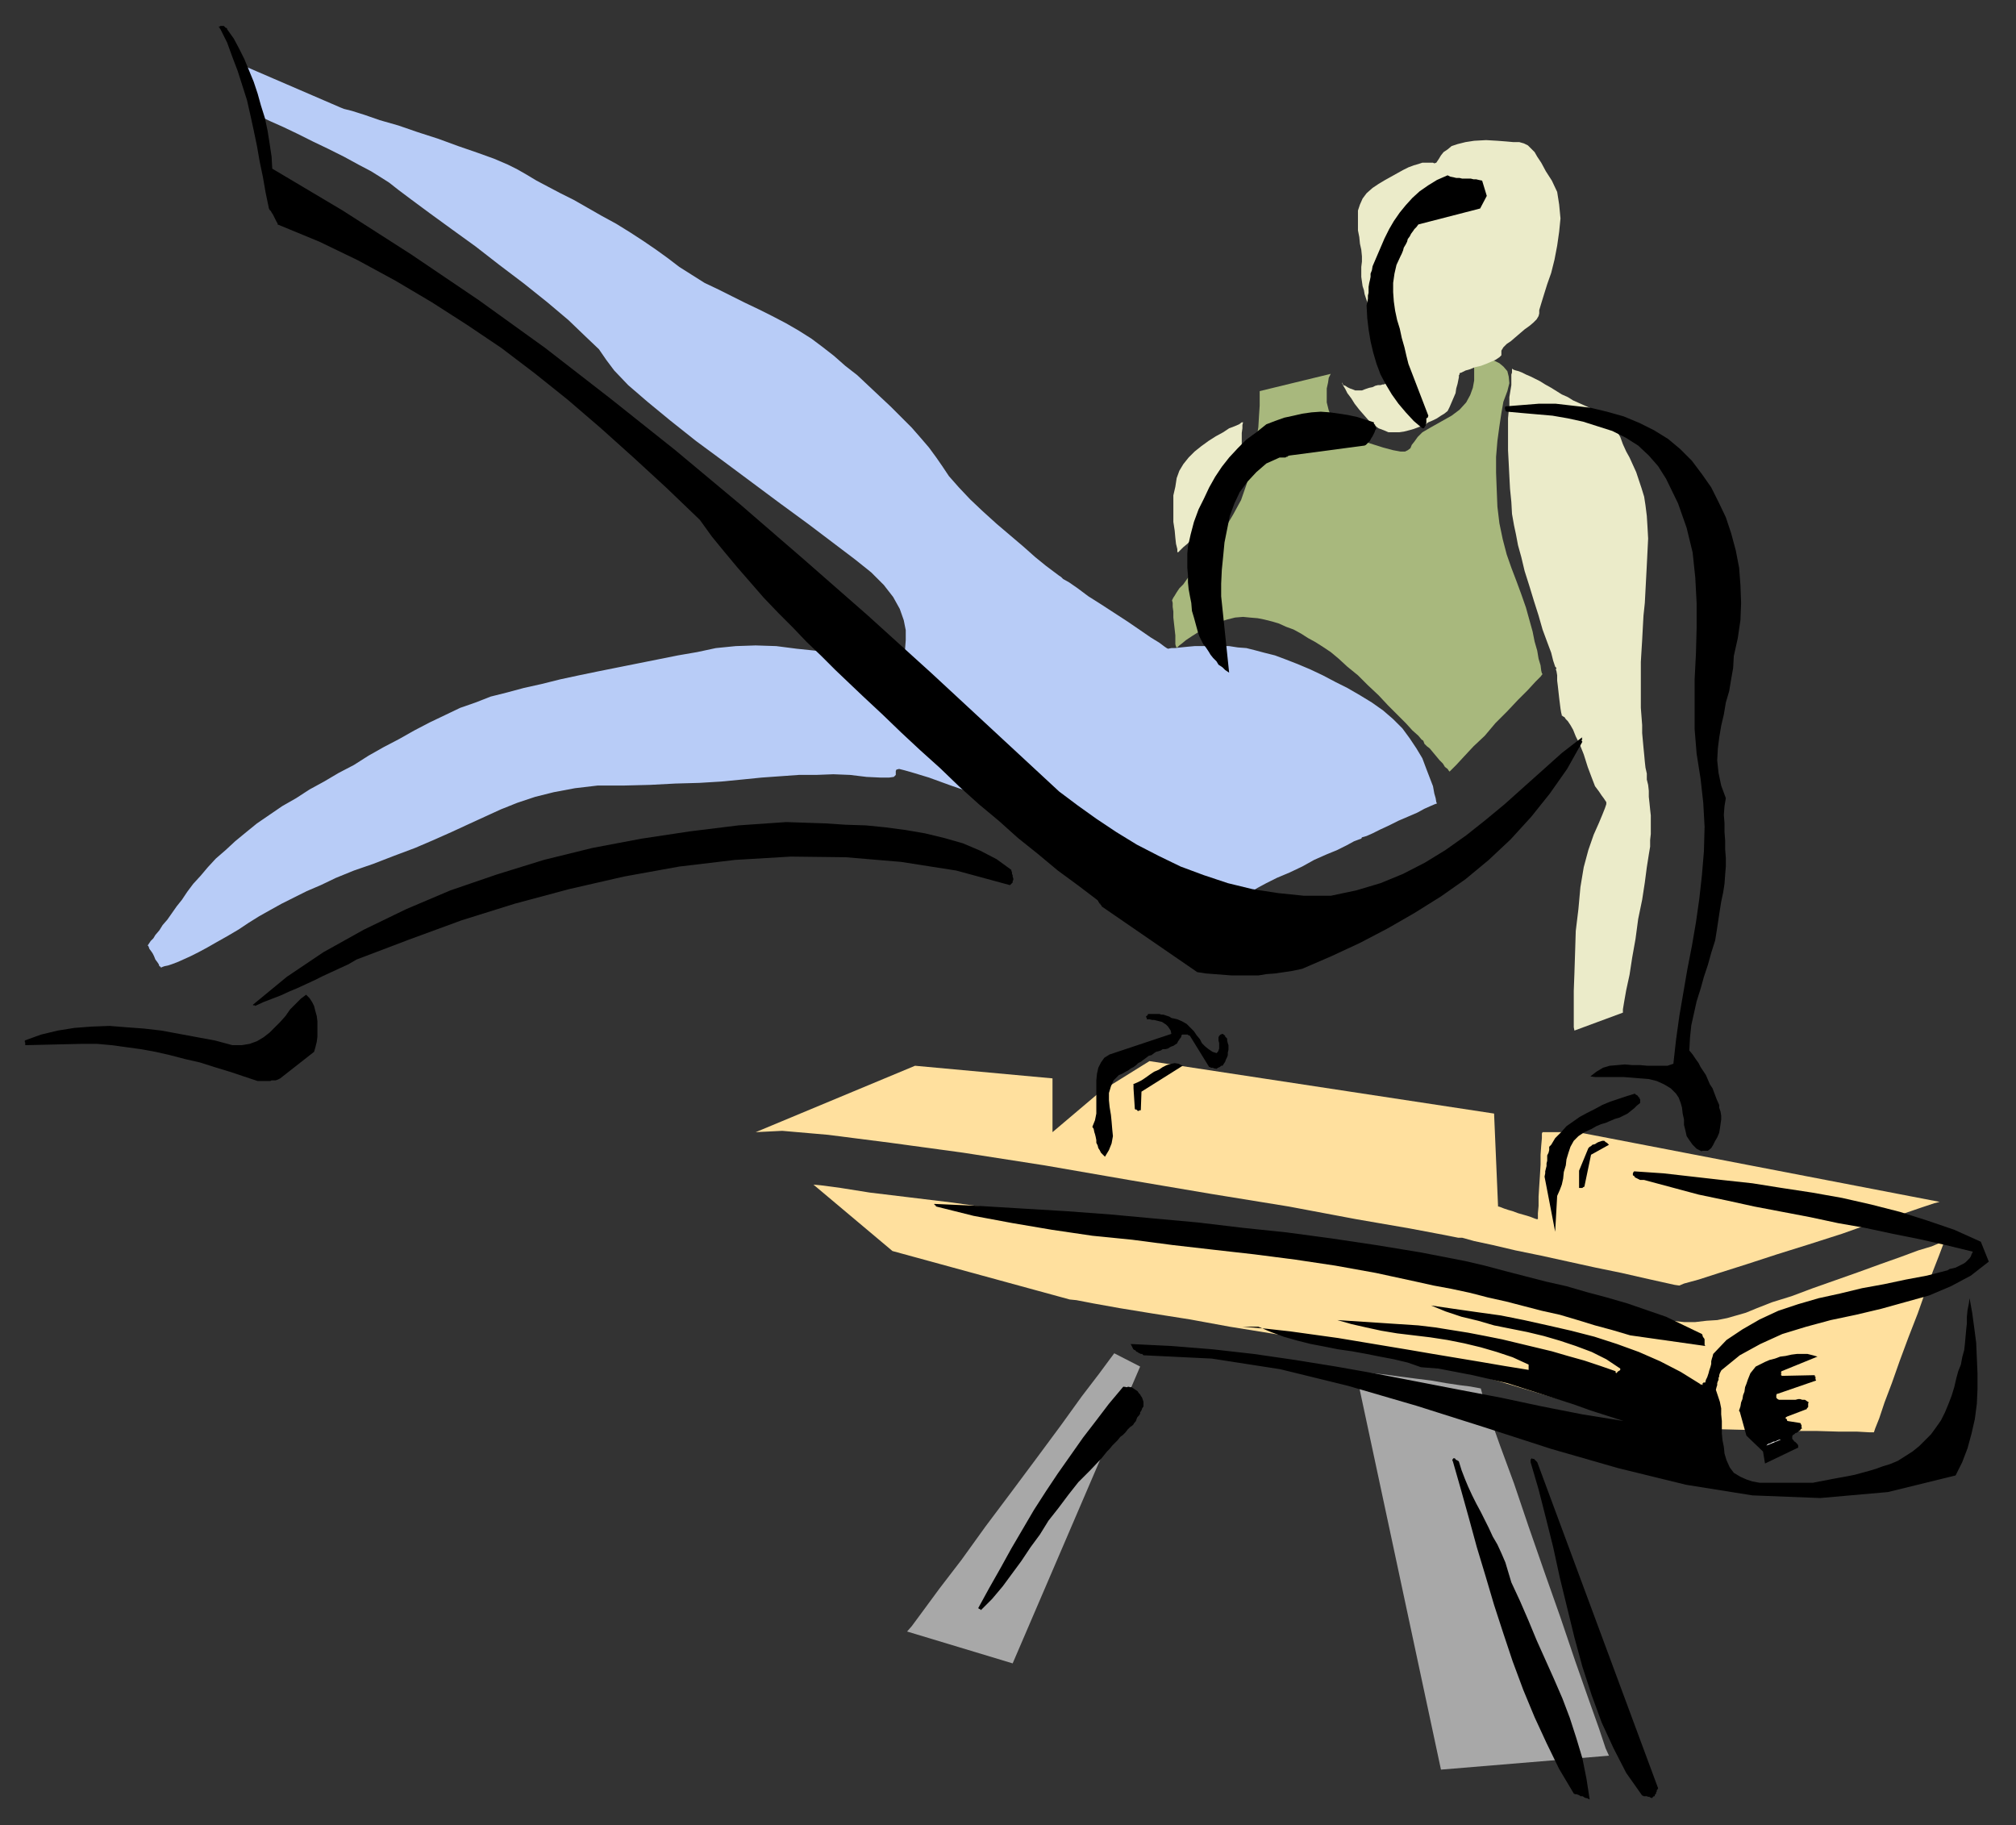
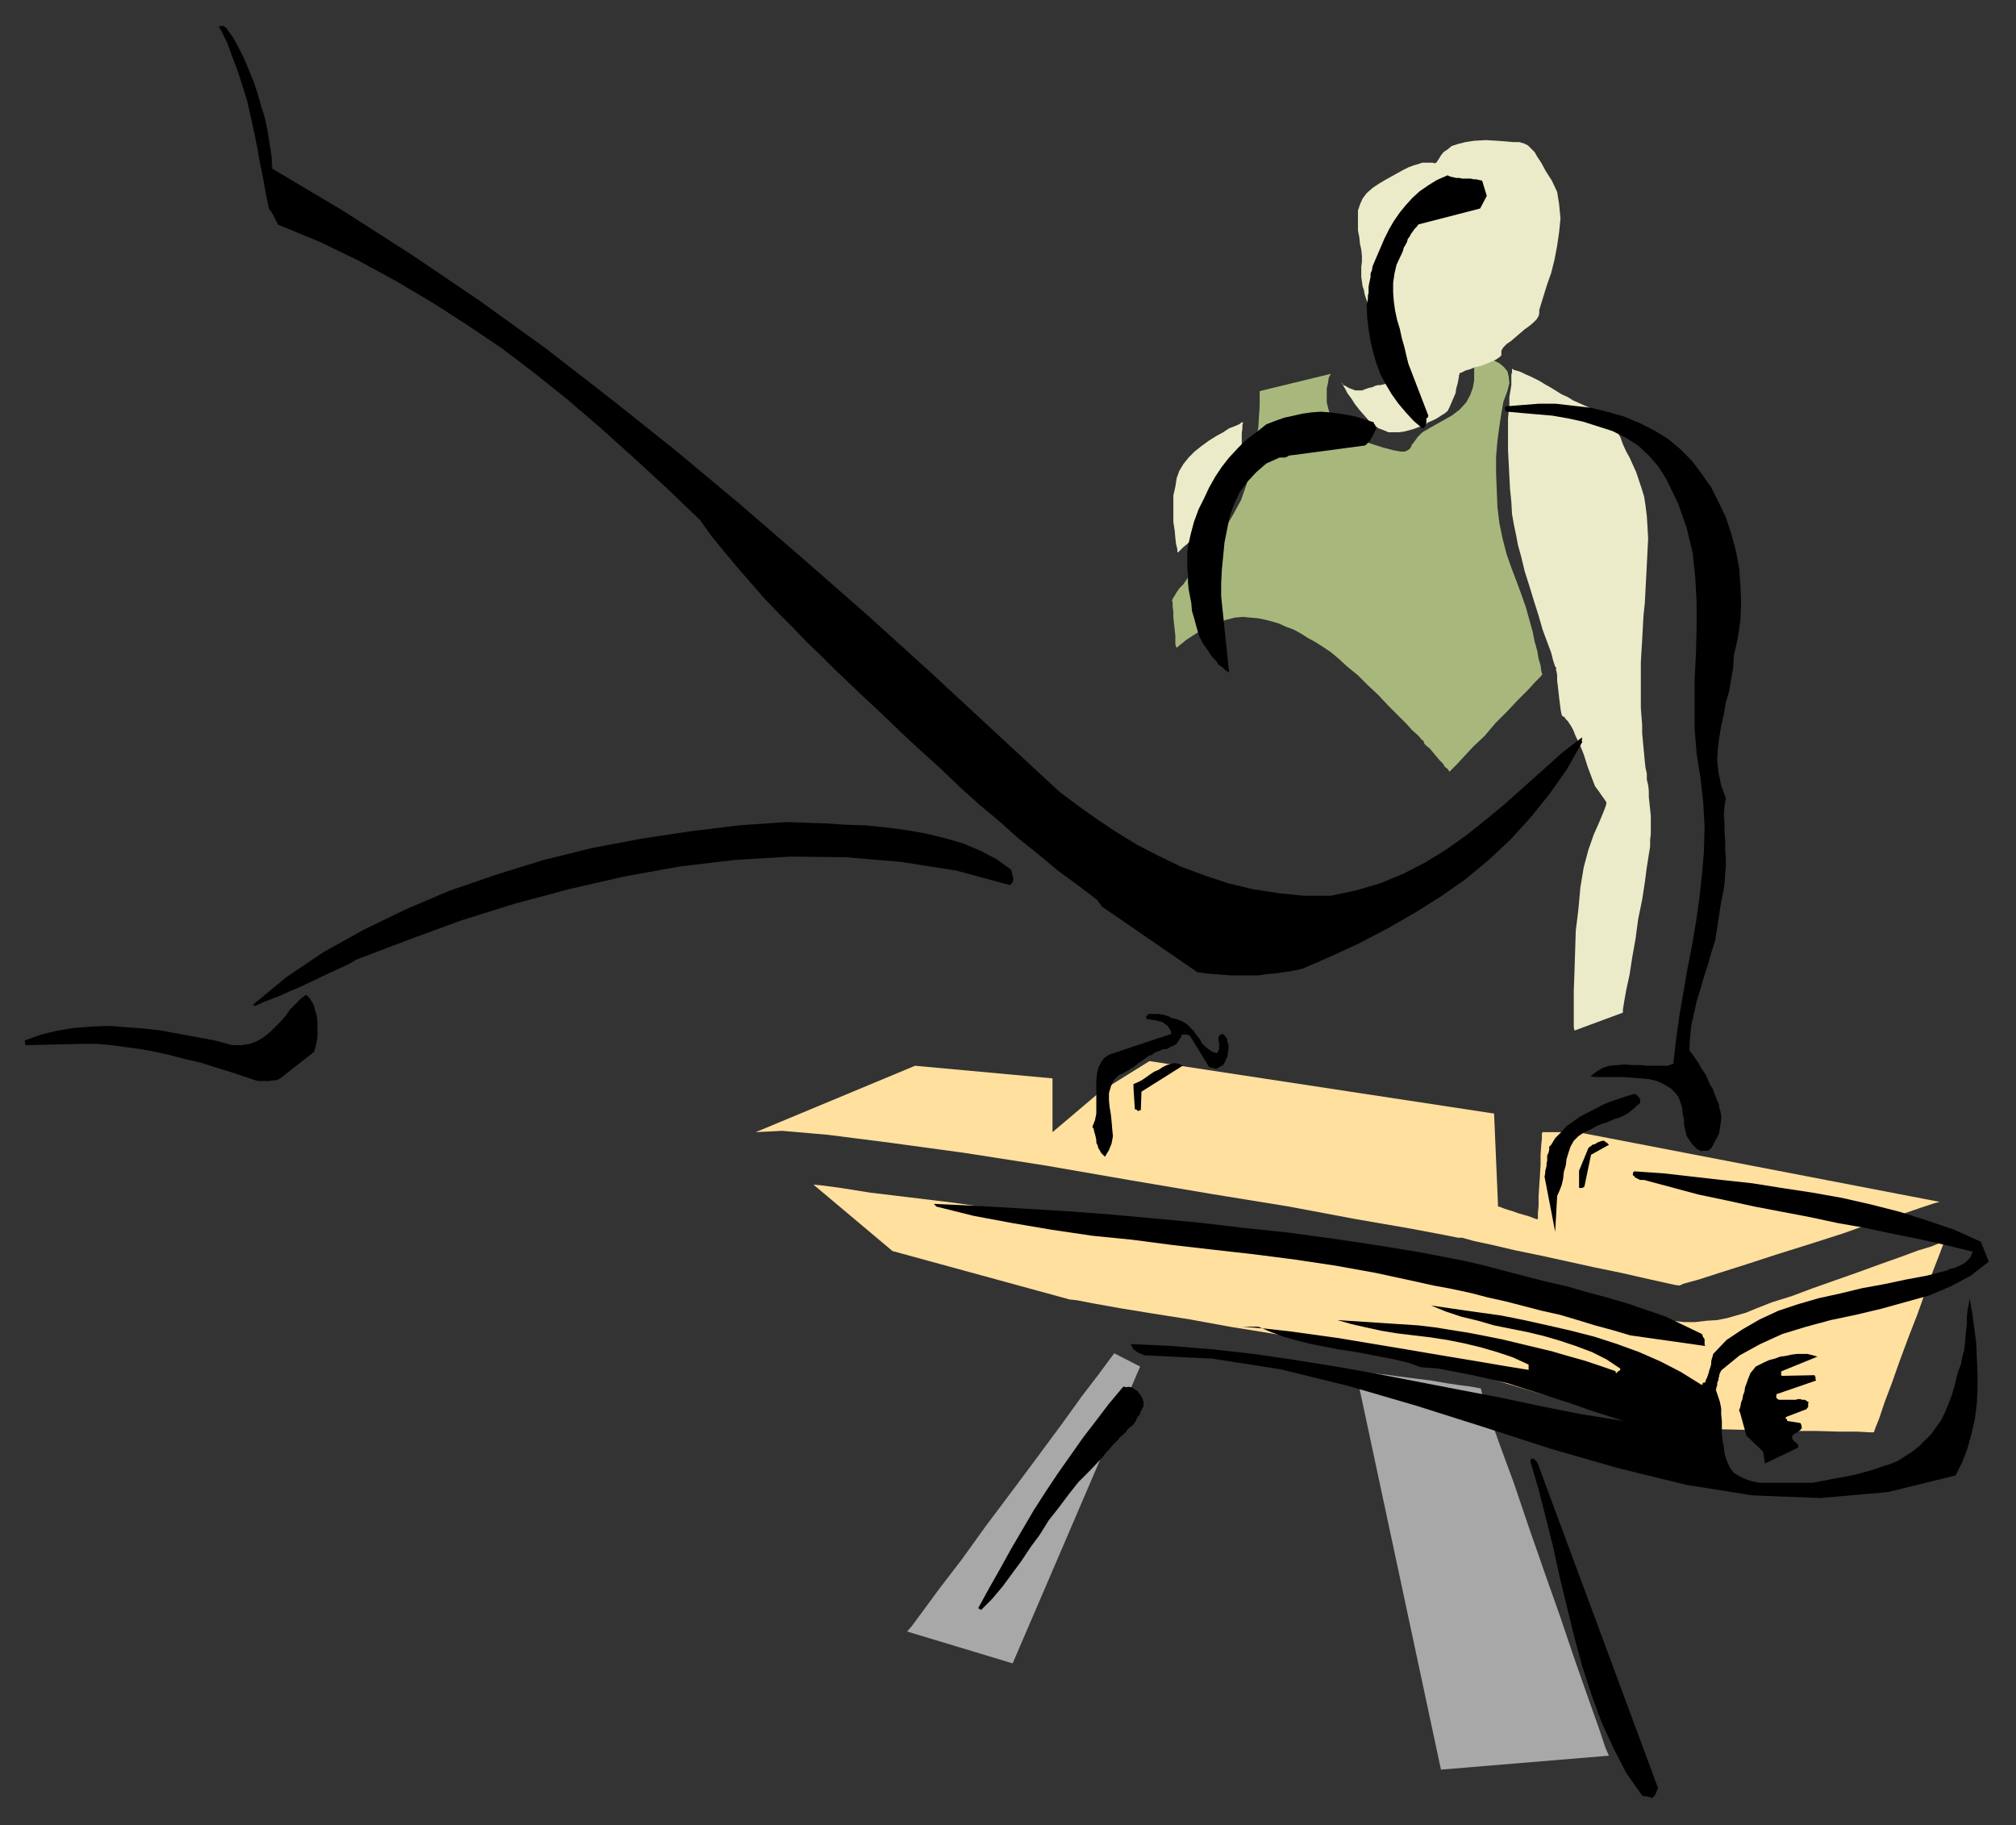
<svg xmlns="http://www.w3.org/2000/svg" xmlns:ns1="http://sodipodi.sourceforge.net/DTD/sodipodi-0.dtd" xmlns:ns2="http://www.inkscape.org/namespaces/inkscape" version="1.0" width="129.808mm" height="117.527mm" id="svg57" ns1:docname="CCM00778.WMF">
  <rect width="100%" height="100%" fill="#333333" stroke="none" />
  <ns1:namedview pagecolor="#ffffff" bordercolor="#666666" borderopacity="1" objecttolerance="10" gridtolerance="10" guidetolerance="10" ns2:pageopacity="0" ns2:pageshadow="2" ns2:window-width="640" ns2:window-height="480" id="namedview59" />
  <defs id="defs3">
    <pattern id="WMFhbasepattern" patternUnits="userSpaceOnUse" width="6" height="6" x="0" y="0" />
  </defs>
  <path style="fill:#a8a8a8;fill-rule:evenodd;fill-opacity:1;stroke:none;" d="  M 330.148,334.646   L 350.672,430.628   L 391.556,427.235   L 390.748,425.457   L 389.132,420.61   L 386.547,413.338   L 383.315,404.128   L 379.76,393.625   L 375.881,382.637   L 372.003,371.487   L 368.448,360.984   L 365.054,351.774   L 362.468,344.502   L 360.852,339.655   L 360.368,337.877   L 359.56,337.716   L 357.782,337.393   L 355.196,337.069   L 351.964,336.585   L 348.248,335.938   L 344.369,335.454   L 340.652,334.969   L 337.097,334.484   L 334.027,334.161   L 331.603,334.161   L 330.31,334.161   L 330.148,334.646   L 330.148,334.646  z " id="path5" />
  <path style="fill:#a8a8a8;fill-rule:evenodd;fill-opacity:1;stroke:none;" d="  M 277.467,332.545   L 246.44,404.774   L 220.745,397.018   L 221.877,395.725   L 224.624,392.009   L 228.664,386.515   L 233.997,379.567   L 239.814,371.487   L 246.117,363.085   L 252.257,354.844   L 258.237,346.765   L 263.246,339.816   L 267.448,334.322   L 270.195,330.606   L 271.164,329.313   L 277.467,332.545   L 277.467,332.545  z " id="path7" />
  <path style="fill:#ffe09e;fill-rule:evenodd;fill-opacity:1;stroke:none;" d="  M 197.96,288.27   L 217.19,304.429   L 260.337,316.225   L 261.953,316.386   L 266.155,317.194   L 272.457,318.325   L 280.376,319.618   L 289.587,321.072   L 299.283,322.85   L 309.302,324.466   L 318.836,326.081   L 327.401,327.536   L 334.673,328.667   L 340.006,329.636   L 343.076,330.121   L 345.662,330.606   L 349.702,331.737   L 355.035,333.353   L 361.337,335.13   L 367.963,337.069   L 374.912,339.17   L 382.022,341.271   L 388.324,343.21   L 393.819,344.826   L 398.182,346.28   L 401.252,347.088   L 402.222,347.411   L 403.192,347.411   L 406.262,347.572   L 410.625,347.572   L 416.12,347.734   L 422.422,347.896   L 429.048,348.057   L 435.673,348.219   L 442.137,348.219   L 447.631,348.38   L 451.995,348.38   L 454.903,348.542   L 456.035,348.542   L 456.358,347.572   L 457.327,345.149   L 458.62,341.271   L 460.398,336.585   L 462.337,331.091   L 464.438,325.435   L 466.7,319.618   L 468.639,314.124   L 470.417,309.276   L 471.871,305.56   L 472.841,302.975   L 473.164,302.167   L 472.356,302.328   L 470.094,303.298   L 466.862,304.267   L 462.499,305.883   L 457.489,307.661   L 452.156,309.6   L 446.662,311.539   L 441.168,313.478   L 435.996,315.417   L 431.31,316.871   L 427.593,318.325   L 424.846,319.456   L 422.584,320.103   L 420.321,320.749   L 417.897,321.234   L 415.312,321.395   L 412.564,321.719   L 409.817,321.719   L 406.747,321.395   L 403.676,321.234   L 400.283,320.749   L 396.889,320.103   L 393.172,319.295   L 389.294,318.325   L 384.284,317.033   L 377.82,315.578   L 369.902,313.962   L 361.337,312.185   L 351.964,310.408   L 342.43,308.469   L 332.896,306.853   L 323.684,305.075   L 315.281,303.621   L 308.009,302.49   L 302.192,301.52   L 297.99,301.197   L 293.142,300.712   L 286.032,299.743   L 276.982,298.612   L 266.317,297.158   L 255.005,295.703   L 243.208,294.249   L 231.734,292.633   L 221.069,291.34   L 211.696,290.209   L 204.585,289.078   L 199.737,288.432   L 197.96,288.27   L 197.96,288.27  z " id="path9" />
  <path style="fill:#ffe09e;fill-rule:evenodd;fill-opacity:1;stroke:none;" d="  M 183.901,275.505   L 222.685,259.346   L 256.136,262.416   L 256.136,275.505   L 267.771,265.648   L 279.729,258.215   L 363.6,270.981   L 364.569,293.603   L 364.731,293.603   L 365.216,293.764   L 366.024,294.087   L 366.993,294.411   L 368.124,294.734   L 369.417,295.218   L 370.548,295.542   L 371.68,295.865   L 372.649,296.188   L 373.457,296.511   L 373.942,296.673   L 374.265,296.673   L 374.265,296.188   L 374.265,295.218   L 374.427,293.441   L 374.427,291.179   L 374.588,288.593   L 374.75,286.17   L 374.912,283.423   L 374.912,280.999   L 375.073,278.737   L 375.235,276.959   L 375.235,275.828   L 375.396,275.505   L 383.961,275.505   L 472.033,292.471   L 470.74,292.795   L 467.347,293.926   L 462.175,295.703   L 455.55,297.642   L 448.278,300.228   L 440.198,302.813   L 432.441,305.237   L 425.008,307.661   L 418.382,309.761   L 413.372,311.377   L 409.817,312.347   L 408.686,312.831   L 407.555,312.67   L 404.646,312.023   L 400.283,311.054   L 394.627,309.761   L 388.324,308.469   L 381.699,307.014   L 375.073,305.56   L 368.771,304.267   L 363.276,302.975   L 358.752,302.005   L 355.843,301.197   L 354.873,301.197   L 351.641,300.551   L 343.076,298.935   L 329.987,296.673   L 313.665,293.603   L 294.758,290.532   L 274.72,287.139   L 254.197,283.584   L 234.481,280.514   L 216.705,278.09   L 201.515,276.151   L 190.365,275.182   L 183.901,275.505   L 183.901,275.505  z " id="path11" />
  <path style="fill:#a8b87d;fill-rule:evenodd;fill-opacity:1;stroke:none;" d="  M 306.555,95.174   L 306.555,95.659   L 306.555,96.79   L 306.555,98.729   L 306.393,101.153   L 306.232,103.9   L 305.747,107.132   L 305.262,110.687   L 304.454,114.242   L 303.323,117.958   L 302.03,121.675   L 300.091,125.23   L 298.152,128.461   L 295.728,131.693   L 293.627,134.44   L 292.011,136.702   L 290.395,138.803   L 289.102,140.58   L 287.971,142.196   L 287.001,143.166   L 286.355,144.135   L 285.87,144.943   L 285.547,145.428   L 285.385,145.751   L 285.385,145.751   L 285.224,146.074   L 285.385,146.721   L 285.385,147.69   L 285.547,148.821   L 285.547,150.275   L 285.708,151.73   L 285.87,153.184   L 286.032,154.638   L 286.032,155.769   L 286.032,156.739   L 286.193,157.385   L 286.355,157.547   L 286.516,157.547   L 287.001,157.062   L 287.648,156.577   L 288.617,155.769   L 290.072,154.8   L 291.364,153.992   L 293.142,153.022   L 294.758,152.214   L 296.536,151.407   L 298.636,150.76   L 300.576,150.275   L 302.515,150.114   L 304.131,150.275   L 306.07,150.437   L 307.686,150.76   L 309.625,151.245   L 311.241,151.73   L 313.019,152.538   L 314.796,153.184   L 316.574,154.153   L 318.352,155.285   L 320.129,156.254   L 321.907,157.385   L 323.846,158.678   L 325.785,160.294   L 327.886,162.233   L 330.472,164.333   L 332.896,166.757   L 335.481,169.181   L 337.744,171.605   L 340.006,173.867   L 342.107,175.968   L 343.723,177.745   L 345.177,179.038   L 345.985,180.007   L 346.308,180.169   L 346.47,180.492   L 346.632,180.977   L 347.278,181.623   L 347.924,182.108   L 348.732,183.077   L 349.54,184.047   L 350.348,185.017   L 351.156,185.824   L 351.641,186.632   L 352.288,187.117   L 352.611,187.602   L 352.772,187.763   L 353.257,187.279   L 354.388,186.148   L 356.328,184.047   L 358.59,181.623   L 361.337,179.038   L 363.923,175.968   L 366.832,173.059   L 369.417,170.312   L 371.841,167.888   L 373.619,165.949   L 374.912,164.657   L 375.396,164.01   L 375.235,163.849   L 375.073,163.202   L 374.912,161.91   L 374.427,160.294   L 374.104,158.355   L 373.457,156.093   L 372.972,153.669   L 372.164,150.76   L 371.356,147.852   L 370.225,144.62   L 369.094,141.55   L 367.801,138.156   L 366.67,134.925   L 365.7,131.208   L 364.892,127.33   L 364.408,123.29   L 364.246,119.251   L 364.084,115.05   L 364.084,111.171   L 364.408,107.293   L 364.892,103.739   L 365.377,100.507   L 365.862,97.76   L 366.832,95.174   L 367.316,93.235   L 367.155,91.62   L 366.832,90.327   L 365.862,89.196   L 364.892,88.388   L 363.6,87.741   L 362.307,87.418   L 361.014,87.095   L 359.883,86.934   L 358.913,86.772   L 358.267,86.772   L 358.267,86.61   L 358.267,86.934   L 358.428,87.58   L 358.59,88.549   L 358.752,89.68   L 358.752,91.135   L 358.752,92.589   L 358.428,94.366   L 357.782,96.144   L 356.812,97.921   L 355.196,99.699   L 353.257,101.153   L 350.672,102.607   L 348.086,104.062   L 346.147,105.193   L 345.016,106.324   L 344.208,107.455   L 343.561,108.263   L 343.238,109.071   L 342.592,109.556   L 341.945,109.879   L 340.814,109.879   L 339.036,109.556   L 336.612,108.909   L 333.542,107.94   L 329.987,106.809   L 327.401,105.193   L 325.462,103.577   L 324.169,101.799   L 323.361,99.86   L 322.876,97.921   L 322.876,96.144   L 322.876,94.528   L 323.2,93.074   L 323.361,91.943   L 323.684,91.296   L 323.846,90.973   L 306.555,95.174   L 306.555,95.174  z " id="path13" />
-   <path style="fill:#b8ccf7;fill-rule:evenodd;fill-opacity:1;stroke:none;" d="  M 58.176,15.512   L 58.499,17.451   L 58.984,19.067   L 59.146,20.521   L 59.469,21.976   L 59.954,23.268   L 60.277,24.4   L 60.6,25.207   L 60.923,26.015   L 61.085,26.662   L 61.246,26.985   L 61.408,27.308   L 61.408,27.308   L 62.054,27.631   L 63.509,28.439   L 65.933,29.57   L 68.842,30.863   L 72.235,32.479   L 76.114,34.418   L 79.83,36.195   L 83.709,38.134   L 87.264,40.073   L 90.334,41.689   L 92.92,43.305   L 94.697,44.436   L 96.96,46.214   L 100.192,48.638   L 104.555,51.869   L 109.888,55.747   L 115.705,59.949   L 121.523,64.473   L 127.502,68.997   L 133.158,73.522   L 138.329,77.885   L 142.369,81.763   L 145.763,84.994   L 147.541,87.58   L 149.48,90.165   L 152.873,93.72   L 157.56,97.76   L 163.054,102.284   L 169.357,107.293   L 176.144,112.303   L 183.093,117.473   L 190.041,122.644   L 196.667,127.492   L 202.646,132.016   L 207.979,136.056   L 212.019,139.288   L 215.089,142.358   L 217.352,145.266   L 218.968,148.175   L 219.937,150.922   L 220.422,153.346   L 220.422,155.769   L 220.261,157.87   L 219.776,159.647   L 219.291,161.102   L 218.968,162.233   L 218.645,162.879   L 218.321,163.041   L 217.837,162.879   L 216.382,162.556   L 214.12,161.91   L 211.049,161.102   L 207.333,160.132   L 203.131,159.324   L 198.606,158.355   L 193.92,157.87   L 188.91,157.224   L 183.901,157.062   L 179.053,157.224   L 174.205,157.708   L 169.68,158.678   L 164.993,159.486   L 160.145,160.455   L 155.297,161.425   L 150.449,162.394   L 145.601,163.364   L 140.915,164.333   L 136.39,165.303   L 131.865,166.434   L 127.502,167.404   L 123.301,168.535   L 119.422,169.504   L 115.705,170.958   L 111.989,172.251   L 108.272,174.029   L 104.555,175.806   L 100.838,177.745   L 97.121,179.846   L 93.405,181.785   L 89.688,183.885   L 86.133,186.148   L 82.416,188.087   L 78.861,190.187   L 75.306,192.126   L 72.074,194.227   L 68.68,196.166   L 65.61,198.267   L 62.539,200.367   L 59.954,202.468   L 57.206,204.73   L 54.944,206.831   L 52.52,208.931   L 50.581,211.032   L 48.803,213.133   L 47.026,215.072   L 45.571,217.011   L 44.278,218.95   L 42.986,220.566   L 41.854,222.181   L 40.723,223.797   L 39.592,225.09   L 38.784,226.383   L 37.814,227.514   L 37.33,228.322   L 36.683,228.968   L 36.36,229.453   L 36.037,229.938   L 35.875,230.099   L 36.037,230.099   L 36.198,230.422   L 36.36,230.907   L 36.845,231.553   L 37.168,232.038   L 37.491,232.685   L 37.814,233.492   L 38.299,234.139   L 38.622,234.624   L 38.784,235.108   L 39.107,235.27   L 39.107,235.431   L 39.269,235.431   L 39.592,235.27   L 40.077,235.108   L 40.885,234.947   L 41.854,234.624   L 43.147,234.139   L 44.602,233.492   L 46.379,232.685   L 48.318,231.715   L 50.419,230.584   L 52.682,229.291   L 55.267,227.837   L 58.014,226.221   L 60.438,224.605   L 63.024,222.989   L 65.61,221.535   L 68.518,219.919   L 71.427,218.465   L 74.659,216.849   L 78.053,215.395   L 81.77,213.617   L 86.133,211.84   L 90.819,210.224   L 95.829,208.285   L 101,206.346   L 105.525,204.407   L 109.888,202.468   L 114.089,200.529   L 117.968,198.751   L 121.846,196.974   L 125.886,195.358   L 130.249,193.904   L 134.774,192.773   L 139.945,191.803   L 145.44,191.157   L 151.742,191.157   L 158.206,190.995   L 164.347,190.672   L 170.165,190.51   L 175.497,190.187   L 180.507,189.703   L 185.355,189.218   L 189.88,188.895   L 194.405,188.571   L 198.606,188.571   L 202.808,188.41   L 206.848,188.571   L 210.888,189.056   L 214.281,189.218   L 216.382,189.218   L 217.513,189.056   L 217.998,188.571   L 217.998,188.087   L 217.998,187.602   L 218.16,187.279   L 218.806,187.117   L 220.099,187.44   L 222.361,188.087   L 226.078,189.218   L 231.411,191.157   L 237.067,193.096   L 242.077,194.873   L 246.278,196.651   L 250.157,198.105   L 253.227,199.398   L 256.297,200.69   L 259.206,201.983   L 261.953,203.276   L 264.862,204.568   L 267.933,206.023   L 271.488,207.639   L 275.366,209.416   L 279.568,211.194   L 283.284,212.809   L 286.355,214.425   L 289.264,215.556   L 292.011,216.526   L 294.273,217.334   L 296.374,217.98   L 298.313,218.303   L 300.091,218.303   L 301.545,218.142   L 303,217.657   L 304.454,217.011   L 306.07,216.041   L 308.171,214.91   L 310.756,213.617   L 313.827,212.325   L 316.897,210.87   L 319.806,209.254   L 322.715,207.962   L 325.462,206.831   L 327.724,205.7   L 329.502,204.73   L 330.795,204.245   L 331.28,204.084   L 331.441,203.761   L 332.572,203.437   L 334.027,202.791   L 335.966,201.821   L 338.067,200.852   L 340.329,199.721   L 342.592,198.751   L 344.854,197.782   L 346.632,196.812   L 348.086,196.166   L 349.217,195.681   L 349.702,195.52   L 349.54,195.196   L 349.379,194.227   L 349.056,193.096   L 348.732,191.318   L 347.924,189.218   L 347.116,187.117   L 346.147,184.532   L 344.692,182.108   L 343.076,179.684   L 341.299,177.26   L 339.036,174.998   L 336.612,172.898   L 333.865,170.958   L 330.956,169.181   L 327.886,167.404   L 324.977,165.949   L 321.907,164.333   L 318.836,162.879   L 315.766,161.586   L 312.857,160.455   L 310.272,159.486   L 307.686,158.839   L 305.262,158.193   L 303.323,157.708   L 301.222,157.547   L 299.121,157.224   L 297.182,157.224   L 294.92,157.224   L 292.819,157.224   L 290.718,157.224   L 288.94,157.385   L 287.324,157.547   L 285.87,157.708   L 285.062,157.708   L 284.254,157.87   L 283.931,157.708   L 283.446,157.385   L 282.153,156.416   L 280.052,155.123   L 277.467,153.346   L 274.396,151.245   L 271.164,149.144   L 267.933,147.044   L 264.862,145.105   L 262.276,143.166   L 260.176,141.711   L 258.721,140.903   L 258.237,140.419   L 257.752,140.095   L 256.459,139.126   L 254.52,137.672   L 251.934,135.571   L 249.025,132.986   L 245.793,130.239   L 242.561,127.492   L 239.168,124.422   L 236.097,121.513   L 233.35,118.604   L 230.926,115.857   L 229.31,113.434   L 227.856,111.333   L 226.078,108.909   L 224.139,106.647   L 221.877,104.062   L 219.291,101.476   L 216.705,98.891   L 214.12,96.467   L 211.373,93.882   L 208.625,91.296   L 205.717,89.034   L 202.969,86.61   L 200.061,84.348   L 197.475,82.409   L 194.405,80.47   L 191.334,78.693   L 187.941,76.915   L 184.709,75.299   L 181.315,73.683   L 178.083,72.068   L 174.851,70.452   L 171.457,68.836   L 168.387,66.897   L 165.317,64.958   L 162.569,62.857   L 159.661,60.757   L 156.59,58.656   L 153.358,56.555   L 149.965,54.455   L 146.409,52.516   L 143.016,50.577   L 139.622,48.638   L 136.39,47.022   L 133.32,45.406   L 130.573,43.952   L 128.149,42.497   L 125.886,41.205   L 123.624,40.073   L 120.23,38.619   L 116.19,37.165   L 111.504,35.549   L 106.656,33.772   L 101.646,32.156   L 96.96,30.54   L 92.435,29.247   L 88.718,27.954   L 85.648,26.985   L 83.709,26.5   L 82.901,26.177   L 58.176,15.512   L 58.176,15.512  z " id="path15" />
  <path style="fill:#ebebc9;fill-rule:evenodd;fill-opacity:1;stroke:none;" d="  M 394.95,246.419   L 383.153,250.782   L 382.992,249.974   L 382.992,248.035   L 382.992,245.127   L 382.992,241.087   L 383.153,236.724   L 383.315,231.715   L 383.476,226.544   L 384.123,221.212   L 384.608,215.88   L 385.416,211.032   L 386.547,206.831   L 387.84,203.114   L 389.132,200.206   L 389.94,198.267   L 390.587,196.651   L 390.91,195.681   L 390.91,195.196   L 390.587,194.712   L 390.264,194.227   L 389.779,193.581   L 389.132,192.611   L 388.163,191.318   L 387.355,189.218   L 386.385,186.632   L 385.416,183.562   L 384.446,181.138   L 383.476,179.199   L 382.83,177.584   L 382.184,176.452   L 381.537,175.483   L 381.052,174.998   L 380.729,174.513   L 380.406,174.352   L 380.244,174.19   L 380.083,174.19   L 380.083,174.029   L 380.083,174.029   L 379.921,173.382   L 379.76,172.413   L 379.598,171.12   L 379.436,169.827   L 379.275,168.373   L 379.113,166.919   L 378.952,165.626   L 378.952,164.333   L 378.79,163.364   L 378.628,162.879   L 378.79,162.556   L 378.467,162.233   L 377.982,160.779   L 377.497,158.839   L 376.528,156.254   L 375.396,153.184   L 374.427,149.791   L 373.296,146.236   L 372.164,142.519   L 371.033,138.964   L 370.225,135.571   L 369.417,132.662   L 368.932,130.077   L 368.448,127.815   L 367.963,125.068   L 367.801,122.159   L 367.478,118.928   L 367.316,115.857   L 367.155,112.626   L 366.993,109.556   L 366.993,106.809   L 366.993,104.062   L 366.993,101.799   L 367.155,100.022   L 367.316,98.729   L 367.316,97.76   L 367.316,96.629   L 367.478,95.659   L 367.64,94.69   L 367.801,93.72   L 367.801,92.751   L 367.801,91.943   L 367.801,91.135   L 367.963,90.65   L 367.963,90.165   L 367.963,89.842   L 368.124,89.68   L 368.124,89.842   L 368.448,90.004   L 368.932,90.165   L 369.579,90.327   L 370.387,90.65   L 371.356,91.135   L 372.488,91.62   L 373.457,92.104   L 374.75,92.751   L 376.043,93.559   L 377.497,94.366   L 378.79,95.174   L 380.083,95.982   L 381.537,96.629   L 382.83,97.437   L 384.284,98.083   L 385.739,98.729   L 387.193,99.376   L 388.648,100.184   L 389.94,101.153   L 391.233,102.123   L 392.364,103.254   L 393.334,104.708   L 394.304,106.324   L 394.95,108.101   L 395.758,109.879   L 396.566,111.333   L 397.374,113.111   L 398.182,114.888   L 398.828,116.827   L 399.475,118.766   L 400.121,120.867   L 400.444,122.967   L 400.768,125.553   L 400.929,128.138   L 401.091,131.047   L 400.929,134.278   L 400.768,137.51   L 400.606,140.58   L 400.444,143.65   L 400.283,146.721   L 399.96,149.791   L 399.798,152.699   L 399.636,155.769   L 399.475,158.355   L 399.313,161.102   L 399.313,163.525   L 399.313,165.788   L 399.313,167.888   L 399.313,170.151   L 399.313,172.251   L 399.475,174.352   L 399.636,176.452   L 399.636,178.391   L 399.798,180.169   L 399.96,181.946   L 400.121,183.562   L 400.283,185.34   L 400.444,186.794   L 400.768,188.248   L 400.768,189.703   L 401.091,190.995   L 401.252,192.449   L 401.252,193.904   L 401.414,195.358   L 401.576,196.974   L 401.737,198.428   L 401.737,199.882   L 401.737,201.498   L 401.737,202.953   L 401.576,204.407   L 401.576,206.023   L 401.252,207.962   L 400.768,211.032   L 400.283,214.748   L 399.636,218.95   L 398.667,223.636   L 398.02,228.483   L 397.212,233.008   L 396.566,237.209   L 395.758,240.925   L 395.273,243.672   L 394.95,245.611   L 394.95,246.419   L 394.95,246.419  z " id="path17" />
  <path style="fill:#ebebc9;fill-rule:evenodd;fill-opacity:1;stroke:none;" d="  M 302.515,102.769   L 302.353,103.415   L 302.353,104.223   L 302.192,105.354   L 302.192,106.647   L 302.192,107.94   L 302.03,109.394   L 301.868,111.171   L 301.545,112.787   L 301.222,114.565   L 300.576,116.342   L 299.929,118.12   L 299.121,119.897   L 297.99,121.675   L 296.536,123.452   L 295.404,125.23   L 293.95,126.845   L 292.496,128.461   L 291.203,129.916   L 290.072,131.208   L 288.94,132.339   L 287.971,133.147   L 287.163,133.955   L 286.84,134.278   L 286.678,134.44   L 286.516,134.278   L 286.516,133.632   L 286.193,132.339   L 286.032,130.885   L 285.87,129.108   L 285.547,127.007   L 285.547,124.906   L 285.547,122.806   L 285.547,120.543   L 286.032,118.443   L 286.355,116.342   L 287.001,114.565   L 287.971,112.949   L 289.264,111.333   L 290.718,109.879   L 292.334,108.586   L 294.112,107.293   L 295.889,106.162   L 297.667,105.193   L 299.121,104.223   L 300.414,103.739   L 301.545,103.254   L 302.192,102.769   L 302.515,102.769   L 302.515,102.769  z " id="path19" />
  <path style="fill:#ebebc9;fill-rule:evenodd;fill-opacity:1;stroke:none;" d="  M 355.196,91.135   L 355.035,91.296   L 355.035,91.781   L 354.873,92.589   L 354.712,93.397   L 354.388,94.528   L 354.227,95.659   L 353.742,96.79   L 353.257,97.921   L 352.772,99.053   L 352.288,100.022   L 351.48,100.668   L 350.672,101.153   L 349.702,101.799   L 348.732,102.284   L 347.601,102.769   L 346.632,103.415   L 345.339,103.9   L 344.046,104.385   L 342.915,104.708   L 341.622,105.031   L 340.491,105.193   L 339.036,105.193   L 337.905,105.193   L 336.774,104.708   L 335.481,104.223   L 334.188,103.254   L 333.057,102.284   L 331.926,100.992   L 330.795,99.699   L 329.664,98.245   L 328.856,96.952   L 327.886,95.659   L 327.401,94.69   L 326.916,93.882   L 326.593,93.235   L 326.593,93.074   L 326.593,93.074   L 326.755,93.397   L 326.916,93.72   L 327.401,93.882   L 327.886,94.205   L 328.532,94.528   L 329.017,94.69   L 329.825,95.013   L 330.472,95.013   L 331.441,95.013   L 332.249,94.69   L 333.219,94.366   L 334.027,94.205   L 334.673,93.882   L 335.32,93.72   L 335.966,93.72   L 336.451,93.559   L 336.774,93.559   L 337.097,93.397   L 337.42,93.235   L 337.582,93.074   L 337.582,92.589   L 337.582,92.104   L 337.582,91.296   L 337.42,90.65   L 337.097,89.68   L 336.774,88.549   L 336.451,87.095   L 335.966,85.802   L 335.481,84.51   L 335.158,83.055   L 334.835,81.601   L 334.35,80.147   L 334.027,78.854   L 333.704,77.562   L 333.542,76.43   L 333.219,75.461   L 333.057,74.491   L 332.734,73.522   L 332.411,72.552   L 332.088,71.583   L 331.926,70.613   L 331.603,69.644   L 331.441,68.513   L 331.28,67.382   L 331.28,66.25   L 331.28,64.958   L 331.441,63.665   L 331.441,62.372   L 331.28,60.757   L 330.956,59.302   L 330.795,57.686   L 330.472,56.071   L 330.472,54.293   L 330.472,52.677   L 330.472,51.223   L 330.956,49.769   L 331.603,48.314   L 332.572,47.022   L 334.027,45.729   L 335.481,44.759   L 337.097,43.79   L 338.552,42.982   L 340.006,42.174   L 341.46,41.366   L 342.753,40.72   L 344.046,40.235   L 345.177,39.912   L 346.147,39.589   L 347.116,39.589   L 347.924,39.589   L 348.732,39.589   L 349.056,39.75   L 349.54,39.589   L 349.864,39.104   L 350.187,38.619   L 350.672,37.811   L 351.318,37.003   L 352.288,36.357   L 353.257,35.549   L 354.712,35.064   L 356.651,34.58   L 358.752,34.256   L 361.66,34.095   L 364.408,34.256   L 366.508,34.418   L 368.286,34.58   L 369.74,34.58   L 370.872,34.903   L 371.841,35.387   L 372.488,36.034   L 373.457,37.003   L 374.104,38.134   L 375.073,39.589   L 376.204,41.689   L 377.659,43.952   L 378.952,46.698   L 379.436,49.769   L 379.76,53.162   L 379.436,56.394   L 378.952,59.787   L 378.305,63.18   L 377.497,66.412   L 376.528,69.159   L 375.72,71.744   L 375.073,73.845   L 374.588,75.461   L 374.588,76.269   L 374.427,76.915   L 373.942,77.723   L 373.134,78.531   L 372.164,79.339   L 371.033,80.147   L 369.902,81.116   L 368.771,82.086   L 367.64,83.055   L 366.67,83.702   L 365.862,84.51   L 365.377,85.318   L 365.377,85.802   L 365.377,86.449   L 364.892,86.934   L 363.923,87.58   L 362.792,88.065   L 361.66,88.549   L 360.368,89.034   L 358.913,89.357   L 357.782,89.842   L 356.651,90.165   L 355.681,90.65   L 355.196,90.812   L 355.196,91.135   L 355.196,91.135  z " id="path21" />
  <path style="fill:#000000;fill-rule:evenodd;fill-opacity:1;stroke:none;" d="  M 5.979,253.852   L 6.141,253.852   L 6.141,253.852   L 6.141,253.852   L 6.141,253.852   L 6.141,254.014   L 6.141,254.014   L 6.141,254.014   L 6.141,254.176   L 6.141,254.176   L 6.141,254.176   L 6.141,254.176   L 6.141,254.337   L 20.038,254.014   L 23.594,254.014   L 27.149,254.337   L 30.704,254.822   L 34.259,255.307   L 37.814,255.953   L 41.37,256.761   L 45.086,257.73   L 48.642,258.538   L 52.197,259.669   L 55.914,260.801   L 59.307,261.932   L 62.701,263.063   L 63.347,263.063   L 63.832,263.063   L 64.317,263.063   L 64.802,263.063   L 65.286,263.063   L 65.771,263.063   L 66.094,262.901   L 66.579,262.901   L 67.064,262.901   L 67.549,262.74   L 67.872,262.578   L 68.195,262.416   L 76.437,255.953   L 76.76,254.822   L 77.083,253.529   L 77.245,252.236   L 77.245,250.944   L 77.245,249.651   L 77.245,248.52   L 77.083,247.227   L 76.76,246.096   L 76.437,244.803   L 75.952,243.834   L 75.306,242.864   L 74.498,242.057   L 73.205,243.026   L 71.912,244.319   L 70.619,245.611   L 69.488,247.227   L 68.195,248.682   L 66.902,249.974   L 65.61,251.267   L 64.155,252.398   L 62.539,253.368   L 60.762,254.014   L 58.822,254.337   L 56.56,254.337   L 52.358,253.206   L 47.995,252.398   L 43.632,251.59   L 39.269,250.782   L 35.067,250.297   L 30.704,249.974   L 26.664,249.651   L 22.301,249.813   L 18.099,250.136   L 14.059,250.782   L 10.019,251.752   L 5.979,253.206   L 5.979,253.206   L 6.141,253.206   L 6.141,253.206   L 6.141,253.206   L 5.979,253.368   L 6.141,253.529   L 5.979,253.529   L 6.141,253.691   L 6.141,253.852   L 5.979,253.852   L 6.141,253.852   L 5.979,253.852   L 5.979,253.852  z " id="path23" />
  <path style="fill:#000000;fill-rule:evenodd;fill-opacity:1;stroke:none;" d="  M 53.651,7.11   L 55.267,10.342   L 56.56,13.896   L 57.853,17.29   L 58.984,20.845   L 60.115,24.4   L 60.923,27.954   L 61.731,31.671   L 62.539,35.549   L 63.186,39.266   L 63.994,43.144   L 64.64,46.86   L 65.448,50.738   L 65.61,51.061   L 65.933,51.384   L 66.094,51.708   L 66.418,52.192   L 66.579,52.516   L 66.741,52.839   L 66.902,53.162   L 67.064,53.485   L 67.226,53.808   L 67.387,54.131   L 67.549,54.293   L 67.549,54.616   L 77.73,58.817   L 87.102,63.342   L 96.313,68.351   L 105.04,73.522   L 113.605,79.016   L 122.008,84.671   L 130.088,90.812   L 138.168,97.275   L 146.248,104.223   L 154.166,111.333   L 162.246,118.766   L 170.326,126.522   L 173.235,130.562   L 176.144,134.117   L 179.376,137.995   L 182.608,141.711   L 185.84,145.428   L 189.395,149.144   L 192.95,152.699   L 196.344,156.254   L 199.899,159.647   L 203.293,163.041   L 206.686,166.272   L 209.918,169.343   L 214.766,173.867   L 219.291,178.23   L 223.977,182.593   L 228.825,186.956   L 233.35,191.318   L 238.198,195.681   L 243.046,199.721   L 247.733,203.922   L 252.581,207.8   L 257.429,211.84   L 262.276,215.395   L 266.963,218.95   L 267.125,219.111   L 267.286,219.273   L 267.286,219.434   L 267.448,219.596   L 267.609,219.919   L 267.771,219.919   L 267.771,220.081   L 267.933,220.242   L 268.094,220.404   L 268.094,220.404   L 268.094,220.404   L 268.094,220.566   L 291.364,236.563   L 293.465,236.886   L 295.566,237.047   L 297.667,237.209   L 299.768,237.371   L 302.03,237.371   L 304.131,237.371   L 306.232,237.371   L 308.171,237.047   L 310.272,236.886   L 312.534,236.563   L 314.635,236.239   L 316.897,235.755   L 324.008,232.685   L 330.956,229.453   L 337.744,225.898   L 344.208,222.181   L 350.672,218.142   L 356.651,213.94   L 362.307,209.254   L 367.64,204.245   L 372.649,198.751   L 377.174,193.096   L 381.376,187.117   L 385.092,180.492   L 385.092,180.492   L 384.931,180.33   L 384.931,180.007   L 384.931,180.007   L 385.092,179.846   L 384.931,179.684   L 385.092,179.523   L 384.931,179.523   L 384.931,179.523   L 385.092,179.523   L 384.931,179.523   L 385.092,179.361   L 380.083,183.239   L 375.396,187.44   L 370.872,191.48   L 366.185,195.681   L 361.499,199.559   L 356.812,203.276   L 351.803,206.831   L 346.793,209.901   L 341.46,212.648   L 335.966,214.91   L 329.987,216.687   L 323.846,217.98   L 317.382,217.98   L 311.08,217.334   L 304.777,216.364   L 298.798,214.91   L 292.98,212.971   L 287.324,210.87   L 281.992,208.285   L 276.659,205.538   L 271.649,202.468   L 266.801,199.236   L 262.276,196.004   L 257.752,192.611   L 242.238,178.23   L 226.725,163.849   L 211.211,149.791   L 195.536,136.056   L 180.022,122.644   L 164.347,109.556   L 148.51,96.952   L 132.673,84.671   L 116.513,73.037   L 100.03,61.888   L 83.386,51.223   L 66.256,41.043   L 66.094,38.134   L 65.61,34.903   L 65.125,31.833   L 64.478,28.762   L 63.509,25.692   L 62.701,22.784   L 61.731,19.875   L 60.6,17.128   L 59.469,14.381   L 58.176,11.796   L 56.883,9.372   L 55.267,7.11   L 55.267,6.948   L 55.106,6.787   L 55.106,6.787   L 54.944,6.787   L 54.782,6.625   L 54.621,6.463   L 54.459,6.302   L 54.136,6.302   L 53.974,6.302   L 53.651,6.302   L 53.49,6.463   L 53.166,6.463   L 53.328,6.625   L 53.328,6.625   L 53.328,6.625   L 53.49,6.787   L 53.49,6.787   L 53.49,6.787   L 53.49,6.948   L 53.49,6.948   L 53.651,7.11   L 53.651,7.11   L 53.651,7.11   L 53.651,7.11   L 53.651,7.11  z " id="path25" />
  <path style="fill:#000000;fill-rule:evenodd;fill-opacity:1;stroke:none;" d="  M 61.57,244.642   L 61.731,244.642   L 61.731,244.642   L 61.731,244.642   L 61.893,244.642   L 61.893,244.642   L 62.054,244.642   L 62.054,244.642   L 62.054,244.642   L 62.054,244.642   L 62.054,244.642   L 62.054,244.642   L 62.054,244.803   L 64.155,243.834   L 66.256,243.026   L 68.357,242.218   L 70.458,241.249   L 72.397,240.441   L 74.498,239.471   L 76.598,238.502   L 78.538,237.532   L 80.638,236.563   L 82.739,235.593   L 84.84,234.624   L 86.779,233.492   L 99.545,228.645   L 112.312,223.959   L 125.24,219.919   L 138.491,216.364   L 151.904,213.294   L 165.317,210.87   L 178.891,209.254   L 192.465,208.447   L 205.878,208.608   L 219.291,209.739   L 232.704,211.84   L 245.793,215.395   L 246.117,215.072   L 246.278,214.91   L 246.44,214.748   L 246.44,214.425   L 246.601,214.102   L 246.601,213.779   L 246.44,213.294   L 246.44,212.971   L 246.278,212.648   L 246.278,212.325   L 246.117,211.84   L 246.117,211.678   L 242.561,209.093   L 238.521,206.992   L 234.32,205.215   L 229.795,203.922   L 225.109,202.791   L 220.422,201.983   L 215.574,201.337   L 210.726,200.852   L 205.717,200.69   L 200.869,200.367   L 196.021,200.206   L 191.334,200.044   L 179.699,200.852   L 167.902,202.306   L 156.105,204.084   L 144.147,206.346   L 132.35,209.254   L 120.877,212.809   L 109.565,216.687   L 98.899,221.212   L 88.557,226.221   L 78.699,231.715   L 69.811,237.694   L 61.57,244.48   L 61.57,244.48   L 61.57,244.48   L 61.57,244.48   L 61.57,244.48   L 61.57,244.48   L 61.57,244.48   L 61.57,244.48   L 61.57,244.48   L 61.57,244.48   L 61.57,244.48   L 61.57,244.48   L 61.57,244.642   L 61.57,244.642  z " id="path27" />
  <path style="fill:#000000;fill-rule:evenodd;fill-opacity:1;stroke:none;" d="  M 227.856,293.603   L 236.905,295.865   L 246.44,297.642   L 255.974,299.258   L 265.832,300.712   L 275.528,301.682   L 285.385,302.975   L 295.243,304.106   L 305.262,305.237   L 315.281,306.53   L 324.977,307.984   L 334.835,309.761   L 344.531,311.862   L 348.894,312.831   L 353.257,313.639   L 357.782,314.609   L 362.145,315.74   L 366.508,316.709   L 370.872,317.841   L 375.235,318.972   L 379.598,319.941   L 383.961,321.234   L 388.163,322.527   L 392.364,323.658   L 396.728,324.95   L 414.988,327.536   L 414.827,327.213   L 414.827,327.051   L 414.827,326.728   L 414.827,326.566   L 414.827,326.405   L 414.827,326.081   L 414.827,325.92   L 414.665,325.597   L 414.504,325.435   L 414.342,325.112   L 414.342,324.95   L 414.18,324.627   L 409.817,322.527   L 405.454,320.426   L 400.768,318.81   L 396.081,317.194   L 391.072,315.74   L 386.224,314.447   L 381.214,312.993   L 376.204,311.862   L 371.195,310.569   L 366.185,309.276   L 361.337,307.984   L 356.489,306.853   L 345.662,304.752   L 334.835,302.975   L 324.008,301.359   L 313.18,299.904   L 302.353,298.773   L 291.526,297.481   L 280.86,296.511   L 270.356,295.542   L 259.529,294.734   L 248.702,294.087   L 238.037,293.441   L 227.209,292.956   L 227.371,292.956   L 227.371,292.956   L 227.371,292.956   L 227.371,293.118   L 227.371,293.118   L 227.533,293.279   L 227.694,293.279   L 227.694,293.441   L 227.856,293.603   L 227.856,293.603   L 227.856,293.603   L 227.856,293.603   L 227.856,293.603  z " id="path29" />
  <path style="fill:#000000;fill-rule:evenodd;fill-opacity:1;stroke:none;" d="  M 238.198,391.524   L 238.36,391.524   L 238.36,391.524   L 238.36,391.524   L 238.521,391.524   L 238.521,391.686   L 238.521,391.686   L 238.521,391.686   L 238.521,391.686   L 238.683,391.686   L 238.683,391.686   L 238.683,391.686   L 238.683,391.847   L 241.43,389.1   L 244.016,386.03   L 246.278,382.96   L 248.541,379.89   L 250.803,376.496   L 253.065,373.426   L 255.166,370.033   L 257.59,366.963   L 260.014,363.731   L 262.438,360.661   L 265.347,357.752   L 268.094,354.844   L 268.74,354.036   L 269.387,353.228   L 270.033,352.582   L 270.68,351.774   L 271.326,351.127   L 271.972,350.481   L 272.619,349.673   L 273.265,349.188   L 273.912,348.542   L 274.396,347.896   L 275.043,347.249   L 275.528,346.926   L 275.851,346.603   L 276.012,346.28   L 276.336,345.957   L 276.497,345.633   L 276.659,345.149   L 276.82,344.826   L 277.144,344.502   L 277.467,344.018   L 277.467,343.694   L 277.79,343.21   L 277.952,342.725   L 278.275,342.24   L 278.275,341.594   L 278.275,341.109   L 278.113,340.624   L 277.952,340.14   L 277.628,339.655   L 277.467,339.332   L 277.144,339.008   L 276.82,338.524   L 276.336,338.2   L 275.851,337.877   L 275.366,337.554   L 274.881,337.554   L 274.881,337.554   L 274.72,337.393   L 274.558,337.554   L 274.396,337.393   L 274.396,337.554   L 274.235,337.554   L 273.912,337.554   L 273.912,337.554   L 273.75,337.393   L 273.588,337.554   L 273.427,337.393   L 273.265,337.554   L 269.872,341.594   L 266.801,345.633   L 263.569,349.835   L 260.499,354.198   L 257.429,358.56   L 254.52,362.923   L 251.611,367.448   L 248.864,372.134   L 246.117,376.82   L 243.531,381.506   L 240.784,386.353   L 238.037,391.362   L 238.198,391.362   L 238.198,391.362   L 238.198,391.362   L 238.198,391.362   L 238.198,391.362   L 238.198,391.362   L 238.198,391.362   L 238.198,391.362   L 238.198,391.362   L 238.198,391.362   L 238.198,391.362   L 238.198,391.524   L 238.198,391.524  z " id="path31" />
  <path style="fill:#000000;fill-rule:evenodd;fill-opacity:1;stroke:none;" d="  M 265.832,274.212   L 266.155,274.697   L 266.317,275.505   L 266.478,275.99   L 266.64,276.636   L 266.801,277.444   L 266.801,278.09   L 267.125,278.737   L 267.286,279.383   L 267.609,279.868   L 267.933,280.514   L 268.417,280.999   L 268.902,281.484   L 269.872,279.868   L 270.518,278.252   L 270.841,276.474   L 270.68,274.859   L 270.518,272.92   L 270.356,271.304   L 270.033,269.365   L 269.872,267.749   L 269.872,265.971   L 270.356,264.355   L 271.003,262.901   L 272.296,261.608   L 273.104,261.285   L 273.912,260.801   L 274.558,260.477   L 275.204,259.993   L 275.851,259.669   L 276.497,259.185   L 276.982,258.7   L 277.628,258.377   L 278.275,257.892   L 278.921,257.407   L 279.568,256.922   L 280.214,256.761   L 280.86,256.276   L 281.345,255.953   L 281.992,255.791   L 282.476,255.63   L 282.961,255.307   L 283.608,255.307   L 284.254,255.145   L 284.739,254.822   L 285.062,254.66   L 285.547,254.499   L 286.032,254.176   L 286.516,253.852   L 286.516,253.691   L 286.678,253.529   L 286.678,253.368   L 286.84,253.206   L 287.001,253.044   L 287.001,252.883   L 287.163,252.721   L 287.324,252.56   L 287.486,252.236   L 287.486,252.075   L 287.648,251.752   L 287.971,251.752   L 287.971,251.752   L 287.971,251.752   L 288.132,251.752   L 288.294,251.752   L 288.456,251.752   L 288.617,251.752   L 288.779,251.752   L 288.94,251.752   L 289.102,251.752   L 289.102,251.913   L 289.264,251.913   L 289.587,252.075   L 294.273,259.669   L 294.273,259.669   L 294.435,259.669   L 294.596,259.669   L 294.596,259.831   L 294.758,259.831   L 294.92,259.831   L 295.081,259.831   L 295.243,259.831   L 295.404,259.993   L 295.566,259.993   L 295.728,259.993   L 296.051,260.154   L 296.051,259.993   L 296.051,259.993   L 296.212,259.993   L 296.374,259.831   L 296.536,259.831   L 296.536,259.831   L 296.697,259.669   L 296.859,259.669   L 297.02,259.508   L 297.182,259.346   L 297.182,259.346   L 297.505,259.346   L 297.828,258.862   L 298.152,258.377   L 298.313,257.892   L 298.636,257.246   L 298.798,256.761   L 298.798,256.115   L 298.96,255.468   L 298.96,254.822   L 298.96,254.337   L 298.798,253.852   L 298.636,253.206   L 298.636,252.721   L 298.313,252.398   L 298.152,252.236   L 298.152,252.075   L 297.99,251.913   L 297.828,251.752   L 297.667,251.752   L 297.667,251.752   L 297.667,251.59   L 297.505,251.59   L 297.505,251.59   L 297.505,251.59   L 297.505,251.59   L 297.02,251.752   L 296.697,252.075   L 296.536,252.398   L 296.536,252.721   L 296.536,253.206   L 296.697,253.852   L 296.697,254.337   L 296.697,254.822   L 296.697,255.145   L 296.536,255.63   L 296.374,255.953   L 296.051,256.276   L 295.081,255.953   L 294.112,255.307   L 293.304,254.66   L 292.496,253.852   L 292.011,252.883   L 291.203,251.913   L 290.556,250.944   L 289.587,249.974   L 288.779,249.166   L 287.648,248.52   L 286.516,248.035   L 285.062,247.712   L 284.577,247.389   L 284.092,247.227   L 283.608,247.066   L 283.123,246.904   L 282.638,246.904   L 282.153,246.743   L 281.668,246.743   L 281.184,246.743   L 280.86,246.743   L 280.376,246.743   L 279.891,246.743   L 279.568,246.743   L 279.406,246.743   L 279.244,247.066   L 279.083,247.227   L 278.921,247.227   L 278.921,247.227   L 278.921,247.227   L 278.921,247.227   L 278.921,247.389   L 278.921,247.389   L 278.921,247.55   L 279.083,247.712   L 279.083,248.035   L 279.729,248.035   L 280.376,248.197   L 280.86,248.197   L 281.507,248.358   L 282.153,248.52   L 282.8,248.682   L 283.284,249.005   L 283.769,249.328   L 284.254,249.813   L 284.577,250.297   L 284.9,250.782   L 285.062,251.59   L 270.033,256.599   L 268.74,257.407   L 267.933,258.538   L 267.286,259.831   L 266.963,261.285   L 266.801,262.901   L 266.801,264.355   L 266.801,265.971   L 266.801,267.749   L 266.801,269.365   L 266.801,270.981   L 266.478,272.596   L 265.832,274.212   L 265.832,274.212  z " id="path33" />
  <path style="fill:#000000;fill-rule:evenodd;fill-opacity:1;stroke:none;" d="  M 275.851,264.84   L 276.174,269.849   L 276.336,270.011   L 276.659,270.011   L 276.659,270.173   L 276.82,270.173   L 276.82,270.334   L 276.82,270.334   L 276.982,270.334   L 276.982,270.334   L 277.144,270.334   L 277.305,270.173   L 277.467,270.173   L 277.628,270.173   L 277.79,265.648   L 287.809,259.346   L 286.84,258.862   L 285.87,258.7   L 285.062,258.862   L 283.931,259.185   L 282.961,259.669   L 281.992,260.316   L 280.86,260.801   L 279.891,261.447   L 278.76,262.255   L 277.79,262.901   L 276.82,263.386   L 275.689,263.871   L 275.851,263.871   L 275.851,263.871   L 275.851,263.871   L 275.851,264.032   L 275.851,264.194   L 275.851,264.355   L 275.851,264.355   L 275.851,264.517   L 275.851,264.679   L 275.851,264.84   L 275.851,264.84   L 275.851,264.84   L 275.851,264.84  z " id="path35" />
  <path style="fill:#000000;fill-rule:evenodd;fill-opacity:1;stroke:none;" d="  M 275.689,328.182   L 275.851,328.344   L 276.012,328.505   L 276.174,328.505   L 276.336,328.667   L 276.497,328.828   L 276.659,328.99   L 276.82,328.99   L 276.982,329.152   L 277.305,329.313   L 277.628,329.475   L 277.952,329.475   L 278.275,329.798   L 294.92,330.606   L 311.564,333.191   L 328.048,337.231   L 344.692,342.079   L 361.014,347.249   L 377.497,352.582   L 393.819,357.268   L 410.302,361.307   L 426.462,363.893   L 442.945,364.539   L 459.428,363.085   L 475.911,359.045   L 477.527,355.813   L 478.82,352.42   L 479.79,348.865   L 480.598,345.31   L 481.083,341.594   L 481.244,338.039   L 481.244,334.161   L 481.083,330.444   L 480.921,326.728   L 480.436,323.011   L 479.951,319.456   L 479.305,315.902   L 479.143,317.194   L 478.82,318.81   L 478.659,320.426   L 478.659,322.042   L 478.497,323.496   L 478.335,325.274   L 478.174,327.051   L 478.012,328.505   L 477.527,330.283   L 477.204,332.06   L 476.558,333.676   L 476.073,335.454   L 475.588,337.554   L 474.942,339.655   L 474.134,341.755   L 473.326,343.694   L 472.356,345.633   L 471.225,347.249   L 469.932,349.027   L 468.478,350.481   L 467.023,351.935   L 465.407,353.228   L 463.63,354.359   L 461.852,355.49   L 459.913,356.298   L 458.297,356.783   L 456.519,357.429   L 454.903,357.914   L 453.126,358.399   L 451.348,358.884   L 449.732,359.207   L 447.955,359.53   L 446.177,359.853   L 444.561,360.176   L 442.784,360.499   L 441.168,360.823   L 439.228,360.823   L 437.451,360.823   L 435.673,360.823   L 433.734,360.823   L 431.795,360.823   L 430.017,360.823   L 428.24,360.823   L 426.462,360.499   L 425.008,360.015   L 423.553,359.368   L 421.937,358.399   L 420.968,357.106   L 420.16,355.329   L 419.675,353.713   L 419.513,352.097   L 419.19,350.481   L 419.028,348.865   L 419.028,347.249   L 419.028,345.795   L 418.867,344.179   L 418.867,342.725   L 418.544,341.109   L 418.059,339.655   L 417.574,338.2   L 417.736,337.554   L 417.897,337.069   L 417.897,336.585   L 418.059,336.1   L 418.22,335.777   L 418.22,335.292   L 418.382,334.969   L 418.382,334.646   L 418.544,334.161   L 418.705,333.838   L 418.867,333.514   L 419.028,333.353   L 423.392,329.798   L 428.401,327.051   L 433.734,324.627   L 439.551,322.85   L 445.531,321.234   L 451.671,319.941   L 457.812,318.487   L 463.63,316.871   L 469.447,315.255   L 474.78,312.993   L 479.628,310.408   L 483.991,307.014   L 482.052,302.167   L 475.588,299.258   L 468.963,296.996   L 462.337,294.895   L 455.388,293.118   L 448.278,291.502   L 441.006,290.209   L 433.572,289.078   L 426.462,287.947   L 419.028,287.139   L 411.918,286.331   L 404.808,285.523   L 397.697,285.039   L 397.536,285.2   L 397.374,285.523   L 397.374,285.685   L 397.374,286.008   L 397.697,286.17   L 397.859,286.493   L 398.182,286.654   L 398.505,286.816   L 398.828,286.978   L 399.152,287.139   L 399.636,287.139   L 400.121,287.139   L 406.747,288.917   L 413.372,290.694   L 420.321,292.148   L 426.947,293.603   L 433.734,294.895   L 440.521,296.188   L 447.308,297.642   L 453.772,298.773   L 460.559,300.228   L 467.023,301.52   L 473.487,302.975   L 480.113,304.59   L 479.79,305.237   L 479.628,305.722   L 479.305,306.206   L 478.82,306.691   L 478.335,307.176   L 477.851,307.499   L 477.204,307.822   L 476.558,308.145   L 475.911,308.469   L 475.265,308.63   L 474.457,308.792   L 473.972,309.115   L 468.963,310.408   L 463.791,311.377   L 458.459,312.508   L 453.126,313.478   L 447.793,314.77   L 442.622,315.902   L 437.612,317.356   L 432.764,318.972   L 428.24,321.072   L 424.038,323.496   L 420.16,326.081   L 416.928,329.475   L 416.766,330.121   L 416.604,330.606   L 416.443,331.252   L 416.443,331.899   L 416.281,332.545   L 416.12,333.03   L 415.958,333.514   L 415.796,334.161   L 415.635,334.646   L 415.473,335.13   L 415.15,335.777   L 414.988,336.423   L 414.827,336.423   L 414.504,336.423   L 414.504,336.585   L 414.342,336.585   L 414.342,336.585   L 414.342,336.746   L 414.342,336.908   L 414.342,336.908   L 414.342,337.069   L 414.18,336.908   L 413.857,336.908   L 413.696,336.746   L 409.009,333.838   L 404,331.252   L 398.828,328.99   L 393.496,327.051   L 388.001,325.274   L 382.345,323.819   L 376.689,322.527   L 370.872,321.234   L 365.216,320.103   L 359.398,319.295   L 353.742,318.487   L 348.248,317.679   L 351.803,319.133   L 355.681,320.426   L 359.721,321.395   L 363.6,322.527   L 367.64,323.335   L 371.68,324.142   L 375.72,325.112   L 379.598,326.243   L 383.476,327.536   L 387.355,328.99   L 390.91,330.767   L 394.304,333.03   L 394.304,333.03   L 394.304,333.03   L 394.304,333.353   L 394.142,333.514   L 394.142,333.514   L 393.819,333.676   L 393.657,333.838   L 393.496,333.999   L 393.334,334.161   L 393.172,333.999   L 393.172,333.838   L 393.172,333.676   L 389.456,332.383   L 385.577,331.091   L 381.537,329.96   L 377.659,328.828   L 373.619,327.859   L 369.579,326.889   L 365.539,325.92   L 361.499,325.112   L 357.297,324.304   L 353.257,323.658   L 349.217,323.011   L 345.177,322.527   L 325.462,321.234   L 328.856,322.203   L 332.411,323.011   L 336.128,323.819   L 340.006,324.466   L 344.046,324.95   L 348.086,325.435   L 352.288,326.081   L 356.328,326.889   L 360.368,327.859   L 364.246,328.99   L 368.124,330.283   L 372.003,332.06   L 372.003,332.06   L 372.003,332.06   L 372.003,332.222   L 372.003,332.383   L 372.003,332.545   L 372.003,332.545   L 372.003,332.707   L 372.003,332.868   L 372.003,333.03   L 372.003,333.03   L 372.003,333.191   L 372.003,333.353   L 366.024,332.383   L 360.368,331.414   L 354.55,330.444   L 348.732,329.475   L 343.076,328.505   L 337.259,327.536   L 331.441,326.566   L 325.624,325.597   L 319.806,324.789   L 313.988,323.981   L 308.171,323.335   L 302.353,322.85   L 306.232,322.85   L 309.302,324.142   L 312.372,325.274   L 315.766,326.243   L 318.998,327.051   L 322.392,327.697   L 325.624,328.344   L 329.017,328.828   L 332.572,329.475   L 335.804,330.121   L 339.198,330.767   L 342.592,331.575   L 345.824,332.707   L 350.025,333.03   L 354.227,333.838   L 358.428,334.646   L 362.63,335.615   L 366.832,336.585   L 370.872,337.877   L 374.912,339.17   L 378.952,340.463   L 382.992,341.755   L 387.032,343.21   L 391.072,344.502   L 395.112,345.795   L 385.092,344.179   L 375.235,342.24   L 365.377,340.14   L 355.196,338.2   L 345.177,336.261   L 335.158,334.322   L 325.139,332.545   L 315.12,330.929   L 305.1,329.475   L 295.081,328.344   L 285.062,327.536   L 275.043,327.051   L 275.204,327.051   L 275.204,327.051   L 275.204,327.213   L 275.366,327.374   L 275.366,327.536   L 275.366,327.536   L 275.528,327.697   L 275.528,327.859   L 275.689,328.021   L 275.689,328.021   L 275.689,328.021   L 275.689,328.182   L 275.689,328.182  z " id="path37" />
  <path style="fill:#000000;fill-rule:evenodd;fill-opacity:1;stroke:none;" d="  M 289.102,132.986   L 288.94,134.763   L 288.94,136.541   L 288.94,138.156   L 289.102,139.934   L 289.102,141.711   L 289.264,143.327   L 289.587,145.105   L 289.91,146.721   L 290.072,148.66   L 290.556,150.275   L 291.041,152.053   L 291.526,153.83   L 291.849,154.8   L 292.334,155.769   L 292.819,156.739   L 293.465,157.547   L 294.112,158.516   L 294.596,159.324   L 295.243,160.132   L 296.051,160.94   L 296.536,161.748   L 297.505,162.394   L 298.152,163.041   L 299.121,163.687   L 297.182,145.105   L 297.182,142.035   L 297.344,138.641   L 297.667,135.409   L 297.99,132.016   L 298.636,128.784   L 299.283,125.553   L 300.414,122.483   L 301.707,119.736   L 303.646,117.15   L 305.747,114.888   L 308.171,112.787   L 311.403,111.333   L 311.564,111.333   L 311.726,111.333   L 312.049,111.333   L 312.211,111.333   L 312.211,111.333   L 312.534,111.333   L 312.696,111.333   L 312.857,111.333   L 313.019,111.171   L 313.342,111.171   L 313.342,111.01   L 313.827,110.848   L 332.088,108.425   L 332.411,108.263   L 332.572,108.101   L 332.896,107.778   L 333.057,107.617   L 333.38,107.293   L 333.542,106.97   L 333.704,106.647   L 334.027,106.162   L 334.188,105.839   L 334.512,105.193   L 334.673,104.708   L 334.996,104.223   L 334.835,104.223   L 334.835,104.223   L 334.835,104.062   L 334.835,103.9   L 334.835,103.739   L 334.673,103.739   L 334.673,103.577   L 334.673,103.415   L 334.512,103.254   L 334.512,103.254   L 334.35,103.092   L 334.35,102.769   L 332.249,102.123   L 330.31,101.476   L 328.048,100.992   L 325.947,100.668   L 323.684,100.345   L 321.422,100.184   L 319.16,100.345   L 316.897,100.668   L 314.796,101.153   L 312.534,101.638   L 310.272,102.446   L 308.171,103.254   L 305.747,105.193   L 303.323,106.97   L 301.222,109.071   L 299.121,111.333   L 297.344,113.595   L 295.728,116.019   L 294.273,118.604   L 292.98,121.351   L 291.688,123.937   L 290.556,127.007   L 289.748,130.077   L 289.102,132.986   L 289.102,132.986  z " id="path39" />
  <path style="fill:#000000;fill-rule:evenodd;fill-opacity:1;stroke:none;" d="  M 332.572,74.33   L 332.734,77.4   L 333.057,80.147   L 333.542,83.055   L 334.188,85.802   L 334.996,88.549   L 335.966,91.135   L 337.259,93.559   L 338.713,95.982   L 340.329,98.245   L 342.107,100.345   L 344.046,102.446   L 346.147,104.223   L 346.47,104.223   L 346.632,104.062   L 346.793,103.739   L 346.955,103.577   L 346.955,103.254   L 347.116,102.931   L 347.116,102.769   L 347.116,102.446   L 347.116,102.284   L 347.116,101.799   L 347.44,101.638   L 347.601,101.153   L 342.753,88.549   L 342.268,86.61   L 341.784,84.51   L 341.137,82.248   L 340.652,79.985   L 340.006,77.885   L 339.521,75.622   L 339.198,73.36   L 339.036,71.098   L 339.036,68.836   L 339.36,66.574   L 339.844,64.473   L 340.814,62.372   L 341.137,61.726   L 341.46,60.918   L 341.622,60.272   L 342.107,59.464   L 342.43,58.817   L 342.592,58.171   L 343.076,57.525   L 343.4,56.878   L 343.884,56.232   L 344.208,55.747   L 344.692,55.263   L 345.177,54.616   L 360.206,50.738   L 361.822,47.668   L 360.691,43.952   L 359.883,43.79   L 359.236,43.628   L 358.59,43.628   L 357.944,43.467   L 357.297,43.467   L 356.489,43.467   L 355.843,43.467   L 355.196,43.305   L 354.388,43.305   L 353.742,43.144   L 352.934,42.982   L 352.288,42.659   L 349.702,43.79   L 347.601,45.083   L 345.5,46.537   L 343.723,48.153   L 342.107,49.93   L 340.652,51.708   L 339.198,53.808   L 338.067,55.747   L 336.936,58.01   L 335.966,60.272   L 334.996,62.534   L 334.027,64.796   L 333.865,65.766   L 333.542,66.574   L 333.542,67.382   L 333.38,68.189   L 333.219,68.836   L 333.057,69.805   L 333.057,70.452   L 333.057,71.26   L 332.896,71.906   L 332.896,72.714   L 332.734,73.522   L 332.572,74.33   L 332.572,74.33  z " id="path41" />
-   <path style="fill:#000000;fill-rule:evenodd;fill-opacity:1;stroke:none;" d="  M 353.58,355.652   L 355.52,362.438   L 357.459,369.387   L 359.398,376.496   L 361.499,383.445   L 363.6,390.554   L 365.862,397.503   L 368.124,404.289   L 370.71,411.238   L 373.457,417.863   L 376.366,424.164   L 379.436,430.466   L 382.992,436.445   L 383.315,436.607   L 383.638,436.607   L 384.123,436.768   L 384.446,436.93   L 384.608,437.091   L 385.092,437.091   L 385.416,437.253   L 385.577,437.415   L 386.062,437.576   L 386.224,437.576   L 386.547,437.738   L 386.87,437.899   L 386.062,432.729   L 385.092,427.881   L 383.638,423.033   L 382.022,418.024   L 380.244,413.338   L 378.144,408.491   L 376.043,403.805   L 373.942,399.119   L 372.003,394.433   L 369.902,389.585   L 367.801,385.061   L 366.347,380.213   L 365.377,377.951   L 364.408,375.85   L 363.276,373.911   L 362.307,371.81   L 361.337,369.871   L 360.368,367.932   L 359.236,365.832   L 358.267,363.893   L 357.297,361.792   L 356.489,359.853   L 355.681,357.752   L 355.035,355.652   L 354.873,355.49   L 354.712,355.49   L 354.712,355.329   L 354.55,355.329   L 354.227,355.167   L 354.227,355.005   L 353.904,354.844   L 353.742,354.844   L 353.742,354.844   L 353.58,355.005   L 353.419,355.329   L 353.58,355.652   L 353.58,355.652  z " id="path43" />
  <path style="fill:#000000;fill-rule:evenodd;fill-opacity:1;stroke:none;" d="  M 366.347,99.699   L 366.347,99.86   L 366.347,99.86   L 366.347,99.86   L 366.347,100.022   L 366.347,100.022   L 366.508,100.022   L 366.67,100.184   L 366.67,100.184   L 366.832,100.184   L 366.832,100.184   L 366.832,100.184   L 366.832,100.184   L 370.387,100.507   L 374.104,100.83   L 377.82,101.153   L 381.537,101.799   L 385.254,102.607   L 388.809,103.739   L 392.364,104.87   L 395.596,106.485   L 398.667,108.425   L 401.252,110.848   L 403.515,113.434   L 405.454,116.504   L 408.363,122.483   L 410.464,128.461   L 411.918,134.44   L 412.564,140.58   L 412.888,146.721   L 412.888,152.861   L 412.726,159.001   L 412.403,165.303   L 412.403,171.443   L 412.403,177.422   L 412.888,183.401   L 413.857,189.541   L 414.504,195.358   L 414.827,201.175   L 414.665,207.154   L 414.18,212.971   L 413.534,218.788   L 412.726,224.444   L 411.756,230.099   L 410.625,235.916   L 409.656,241.572   L 408.686,247.227   L 407.878,253.044   L 407.232,258.862   L 405.777,259.346   L 404.323,259.346   L 402.707,259.346   L 400.929,259.346   L 399.152,259.185   L 397.212,259.185   L 395.435,259.023   L 393.657,259.185   L 391.718,259.346   L 390.102,259.831   L 388.486,260.801   L 387.032,261.932   L 388.163,262.093   L 389.617,262.093   L 391.233,262.093   L 393.172,262.093   L 395.112,262.093   L 397.212,262.255   L 399.152,262.416   L 401.252,262.578   L 403.192,263.063   L 404.969,263.871   L 406.585,264.84   L 407.878,266.133   L 408.524,267.102   L 409.009,268.395   L 409.332,269.526   L 409.494,270.981   L 409.817,272.435   L 409.817,273.727   L 410.14,275.02   L 410.464,276.474   L 411.11,277.444   L 411.918,278.575   L 412.888,279.545   L 414.18,280.191   L 414.18,280.029   L 414.342,280.029   L 414.342,280.029   L 414.504,280.029   L 414.665,280.029   L 414.827,280.029   L 414.827,280.029   L 414.988,280.029   L 415.312,280.029   L 415.473,280.029   L 415.473,280.029   L 415.635,280.029   L 416.443,279.383   L 416.928,278.575   L 417.412,277.606   L 417.897,276.798   L 418.382,275.667   L 418.544,274.697   L 418.705,273.566   L 418.867,272.435   L 418.867,271.465   L 418.705,270.496   L 418.382,269.526   L 418.382,268.88   L 417.736,267.426   L 417.251,266.133   L 416.766,264.84   L 416.12,263.871   L 415.635,262.74   L 415.15,261.608   L 414.504,260.639   L 413.857,259.669   L 413.372,258.7   L 412.564,257.569   L 411.918,256.599   L 411.11,255.63   L 411.272,252.56   L 411.595,249.489   L 412.241,246.581   L 412.888,243.672   L 413.857,240.602   L 414.665,237.694   L 415.635,234.785   L 416.443,231.877   L 417.412,228.806   L 417.897,225.736   L 418.382,222.505   L 418.867,219.434   L 419.352,217.172   L 419.675,215.072   L 419.836,212.809   L 419.998,210.87   L 419.998,208.77   L 419.836,206.669   L 419.836,204.568   L 419.675,202.468   L 419.675,200.367   L 419.513,198.267   L 419.675,196.166   L 419.998,194.227   L 418.867,191.157   L 418.22,188.087   L 417.897,185.017   L 418.059,182.108   L 418.382,179.523   L 418.867,176.614   L 419.513,173.867   L 419.998,170.958   L 420.806,168.212   L 421.291,165.303   L 421.776,162.556   L 421.937,159.647   L 422.907,155.285   L 423.553,150.922   L 423.715,146.721   L 423.553,142.358   L 423.23,138.156   L 422.422,133.955   L 421.291,129.754   L 419.998,125.876   L 418.22,122.159   L 416.443,118.604   L 414.18,115.373   L 411.756,112.141   L 408.848,109.232   L 405.939,106.809   L 402.545,104.708   L 398.99,102.931   L 395.112,101.315   L 391.072,100.184   L 387.032,99.214   L 382.83,98.729   L 378.628,98.245   L 374.427,98.245   L 370.387,98.568   L 366.347,98.891   L 366.347,99.053   L 366.185,99.053   L 366.185,99.214   L 366.185,99.214   L 366.347,99.214   L 366.185,99.376   L 366.347,99.537   L 366.185,99.699   L 366.185,99.699   L 366.347,99.699   L 366.185,99.699   L 366.347,99.699   L 366.347,99.699  z " id="path45" />
  <path style="fill:#000000;fill-rule:evenodd;fill-opacity:1;stroke:none;" d="  M 372.488,355.813   L 374.427,362.438   L 376.204,369.387   L 377.982,376.496   L 379.598,383.929   L 381.376,391.201   L 383.153,398.472   L 385.092,405.582   L 387.355,412.53   L 389.779,419.155   L 392.688,425.457   L 395.758,431.436   L 399.636,436.93   L 399.798,436.93   L 399.96,437.091   L 400.283,437.091   L 400.444,437.091   L 400.606,437.091   L 400.768,437.091   L 401.091,437.253   L 401.252,437.253   L 401.414,437.253   L 401.576,437.415   L 401.737,437.415   L 401.899,437.576   L 402.222,437.415   L 402.222,437.253   L 402.545,437.091   L 402.707,437.091   L 402.707,436.768   L 402.868,436.607   L 403.03,436.445   L 403.03,436.122   L 403.192,435.96   L 403.192,435.637   L 403.353,435.476   L 403.515,435.152   L 374.104,355.813   L 373.942,355.652   L 373.942,355.652   L 373.78,355.49   L 373.619,355.329   L 373.457,355.167   L 373.296,355.005   L 372.972,355.005   L 372.811,354.844   L 372.649,355.005   L 372.488,355.167   L 372.488,355.329   L 372.488,355.813   L 372.488,355.813  z " id="path47" />
  <path style="fill:#000000;fill-rule:evenodd;fill-opacity:1;stroke:none;" d="  M 375.881,286.331   L 378.467,299.743   L 378.952,291.017   L 379.598,289.563   L 380.083,288.27   L 380.406,286.816   L 380.568,285.2   L 381.052,283.584   L 381.214,282.13   L 381.699,280.514   L 382.184,279.06   L 382.992,277.606   L 384.123,276.474   L 385.577,275.505   L 387.355,274.697   L 388.486,274.051   L 389.617,273.566   L 390.748,273.243   L 391.88,272.758   L 393.011,272.273   L 394.142,271.95   L 395.112,271.465   L 396.081,270.981   L 396.889,270.334   L 397.697,269.688   L 398.344,269.041   L 399.152,268.395   L 399.152,267.91   L 399.152,267.749   L 399.152,267.426   L 398.99,267.426   L 398.99,267.102   L 398.667,266.941   L 398.667,266.779   L 398.505,266.618   L 398.344,266.456   L 398.182,266.456   L 398.02,266.294   L 397.859,266.133   L 395.758,266.779   L 393.819,267.426   L 391.88,268.072   L 389.94,268.88   L 388.163,269.849   L 386.224,270.819   L 384.446,271.788   L 382.83,272.92   L 381.214,274.051   L 379.921,275.505   L 378.467,276.959   L 377.497,278.575   L 377.012,279.06   L 377.012,279.868   L 376.851,280.514   L 376.528,281.16   L 376.528,281.807   L 376.528,282.453   L 376.366,283.099   L 376.366,283.746   L 376.204,284.392   L 376.043,285.039   L 376.043,285.523   L 375.881,286.331   L 375.881,286.331  z " id="path49" />
-   <path style="fill:#000000;fill-rule:evenodd;fill-opacity:1;stroke:none;" d="  M 384.284,284.877   L 384.284,288.755   L 384.284,288.917   L 384.284,289.078   L 384.446,289.078   L 384.446,289.078   L 384.608,289.078   L 384.608,289.078   L 384.769,289.078   L 384.931,289.078   L 385.092,289.078   L 385.092,289.078   L 385.254,288.917   L 385.577,288.755   L 387.193,280.999   L 391.556,278.575   L 391.072,278.09   L 390.748,277.929   L 390.425,277.606   L 389.94,277.606   L 389.456,277.767   L 388.971,277.929   L 388.648,278.09   L 388.163,278.413   L 387.516,278.575   L 387.193,278.898   L 386.87,279.06   L 386.547,279.383   L 384.284,284.877   L 384.284,284.877  z " id="path51" />
+   <path style="fill:#000000;fill-rule:evenodd;fill-opacity:1;stroke:none;" d="  M 384.284,284.877   L 384.284,288.755   L 384.284,288.917   L 384.284,289.078   L 384.446,289.078   L 384.446,289.078   L 384.608,289.078   L 384.608,289.078   L 384.769,289.078   L 384.931,289.078   L 385.092,289.078   L 385.092,289.078   L 385.577,288.755   L 387.193,280.999   L 391.556,278.575   L 391.072,278.09   L 390.748,277.929   L 390.425,277.606   L 389.94,277.606   L 389.456,277.767   L 388.971,277.929   L 388.648,278.09   L 388.163,278.413   L 387.516,278.575   L 387.193,278.898   L 386.87,279.06   L 386.547,279.383   L 384.284,284.877   L 384.284,284.877  z " id="path51" />
  <path style="fill:#000000;fill-rule:evenodd;fill-opacity:1;stroke:none;" d="  M 423.392,343.533   L 425.008,349.35   L 429.048,353.228   L 429.532,356.137   L 437.612,352.258   L 437.612,351.935   L 437.612,351.774   L 437.451,351.451   L 437.289,351.289   L 437.289,351.289   L 437.128,351.127   L 436.966,350.966   L 436.804,350.804   L 436.643,350.804   L 436.481,350.481   L 436.32,350.319   L 436.158,350.158   L 436.158,349.673   L 436.158,349.512   L 436.32,349.188   L 436.643,349.027   L 436.804,348.865   L 436.966,348.704   L 437.128,348.704   L 437.451,348.542   L 437.774,348.219   L 438.097,348.057   L 438.259,347.734   L 438.582,347.572   L 438.42,347.411   L 438.42,347.249   L 438.42,347.249   L 438.42,347.249   L 438.42,347.088   L 438.42,346.926   L 438.42,346.765   L 438.42,346.765   L 438.259,346.603   L 438.259,346.441   L 438.097,346.28   L 438.097,346.28   L 435.027,345.795   L 434.865,345.633   L 434.865,345.31   L 434.704,345.31   L 434.542,345.149   L 434.542,345.149   L 434.542,345.149   L 434.542,345.149   L 434.38,345.149   L 434.542,345.149   L 434.542,344.987   L 434.704,344.826   L 435.027,344.664   L 439.713,342.886   L 439.713,342.725   L 439.713,342.725   L 439.713,342.725   L 439.875,342.563   L 439.875,342.563   L 440.036,342.402   L 440.036,342.24   L 440.036,342.079   L 440.036,341.917   L 440.036,341.594   L 440.036,341.432   L 440.198,341.271   L 439.713,340.947   L 439.228,340.624   L 438.582,340.624   L 438.097,340.463   L 437.612,340.463   L 436.966,340.624   L 436.32,340.624   L 435.673,340.624   L 435.188,340.624   L 434.542,340.624   L 433.896,340.624   L 433.411,340.624   L 433.088,340.624   L 432.926,340.624   L 432.603,340.463   L 432.603,340.463   L 432.441,340.301   L 432.28,340.14   L 432.28,339.978   L 432.28,339.816   L 432.28,339.655   L 432.28,339.493   L 432.441,339.17   L 432.603,339.17   L 441.976,335.938   L 441.814,335.615   L 441.814,335.615   L 441.814,335.454   L 441.814,335.292   L 441.814,335.13   L 441.814,335.13   L 441.814,334.969   L 441.652,334.969   L 441.652,334.807   L 441.652,334.646   L 441.491,334.646   L 441.329,334.646   L 433.572,334.807   L 433.572,334.646   L 433.411,334.646   L 433.411,334.646   L 433.411,334.484   L 433.572,334.322   L 433.411,334.161   L 433.572,334.161   L 433.411,334.161   L 433.411,333.999   L 433.572,333.838   L 433.411,333.676   L 433.572,333.676   L 442.299,330.121   L 441.168,329.798   L 439.875,329.475   L 438.582,329.475   L 437.289,329.475   L 435.996,329.636   L 434.542,329.96   L 433.249,330.121   L 431.956,330.606   L 430.664,330.929   L 429.532,331.414   L 428.24,332.06   L 427.27,332.545   L 426.624,333.353   L 425.977,334.161   L 425.654,334.969   L 425.331,335.777   L 425.008,336.746   L 424.684,337.554   L 424.523,338.685   L 424.2,339.493   L 424.038,340.463   L 423.715,341.271   L 423.553,342.24   L 423.23,343.21   L 423.23,343.21   L 423.23,343.21   L 423.23,343.21   L 423.23,343.21   L 423.23,343.21   L 423.23,343.371   L 423.23,343.371   L 423.23,343.371   L 423.23,343.371   L 423.23,343.371   L 423.23,343.371   L 423.392,343.533   L 423.392,343.533  z " id="path53" />
-   <path style="fill:#ffffff;fill-rule:evenodd;fill-opacity:1;stroke:none;" d="  M 429.856,351.774   L 430.017,351.612   L 430.179,351.451   L 430.502,351.289   L 430.664,351.289   L 430.987,351.127   L 431.31,350.966   L 431.633,350.804   L 431.956,350.804   L 432.28,350.643   L 432.603,350.481   L 433.088,350.319   L 433.411,350.319   L 429.856,351.774   L 429.856,351.774  z " id="path55" />
</svg>